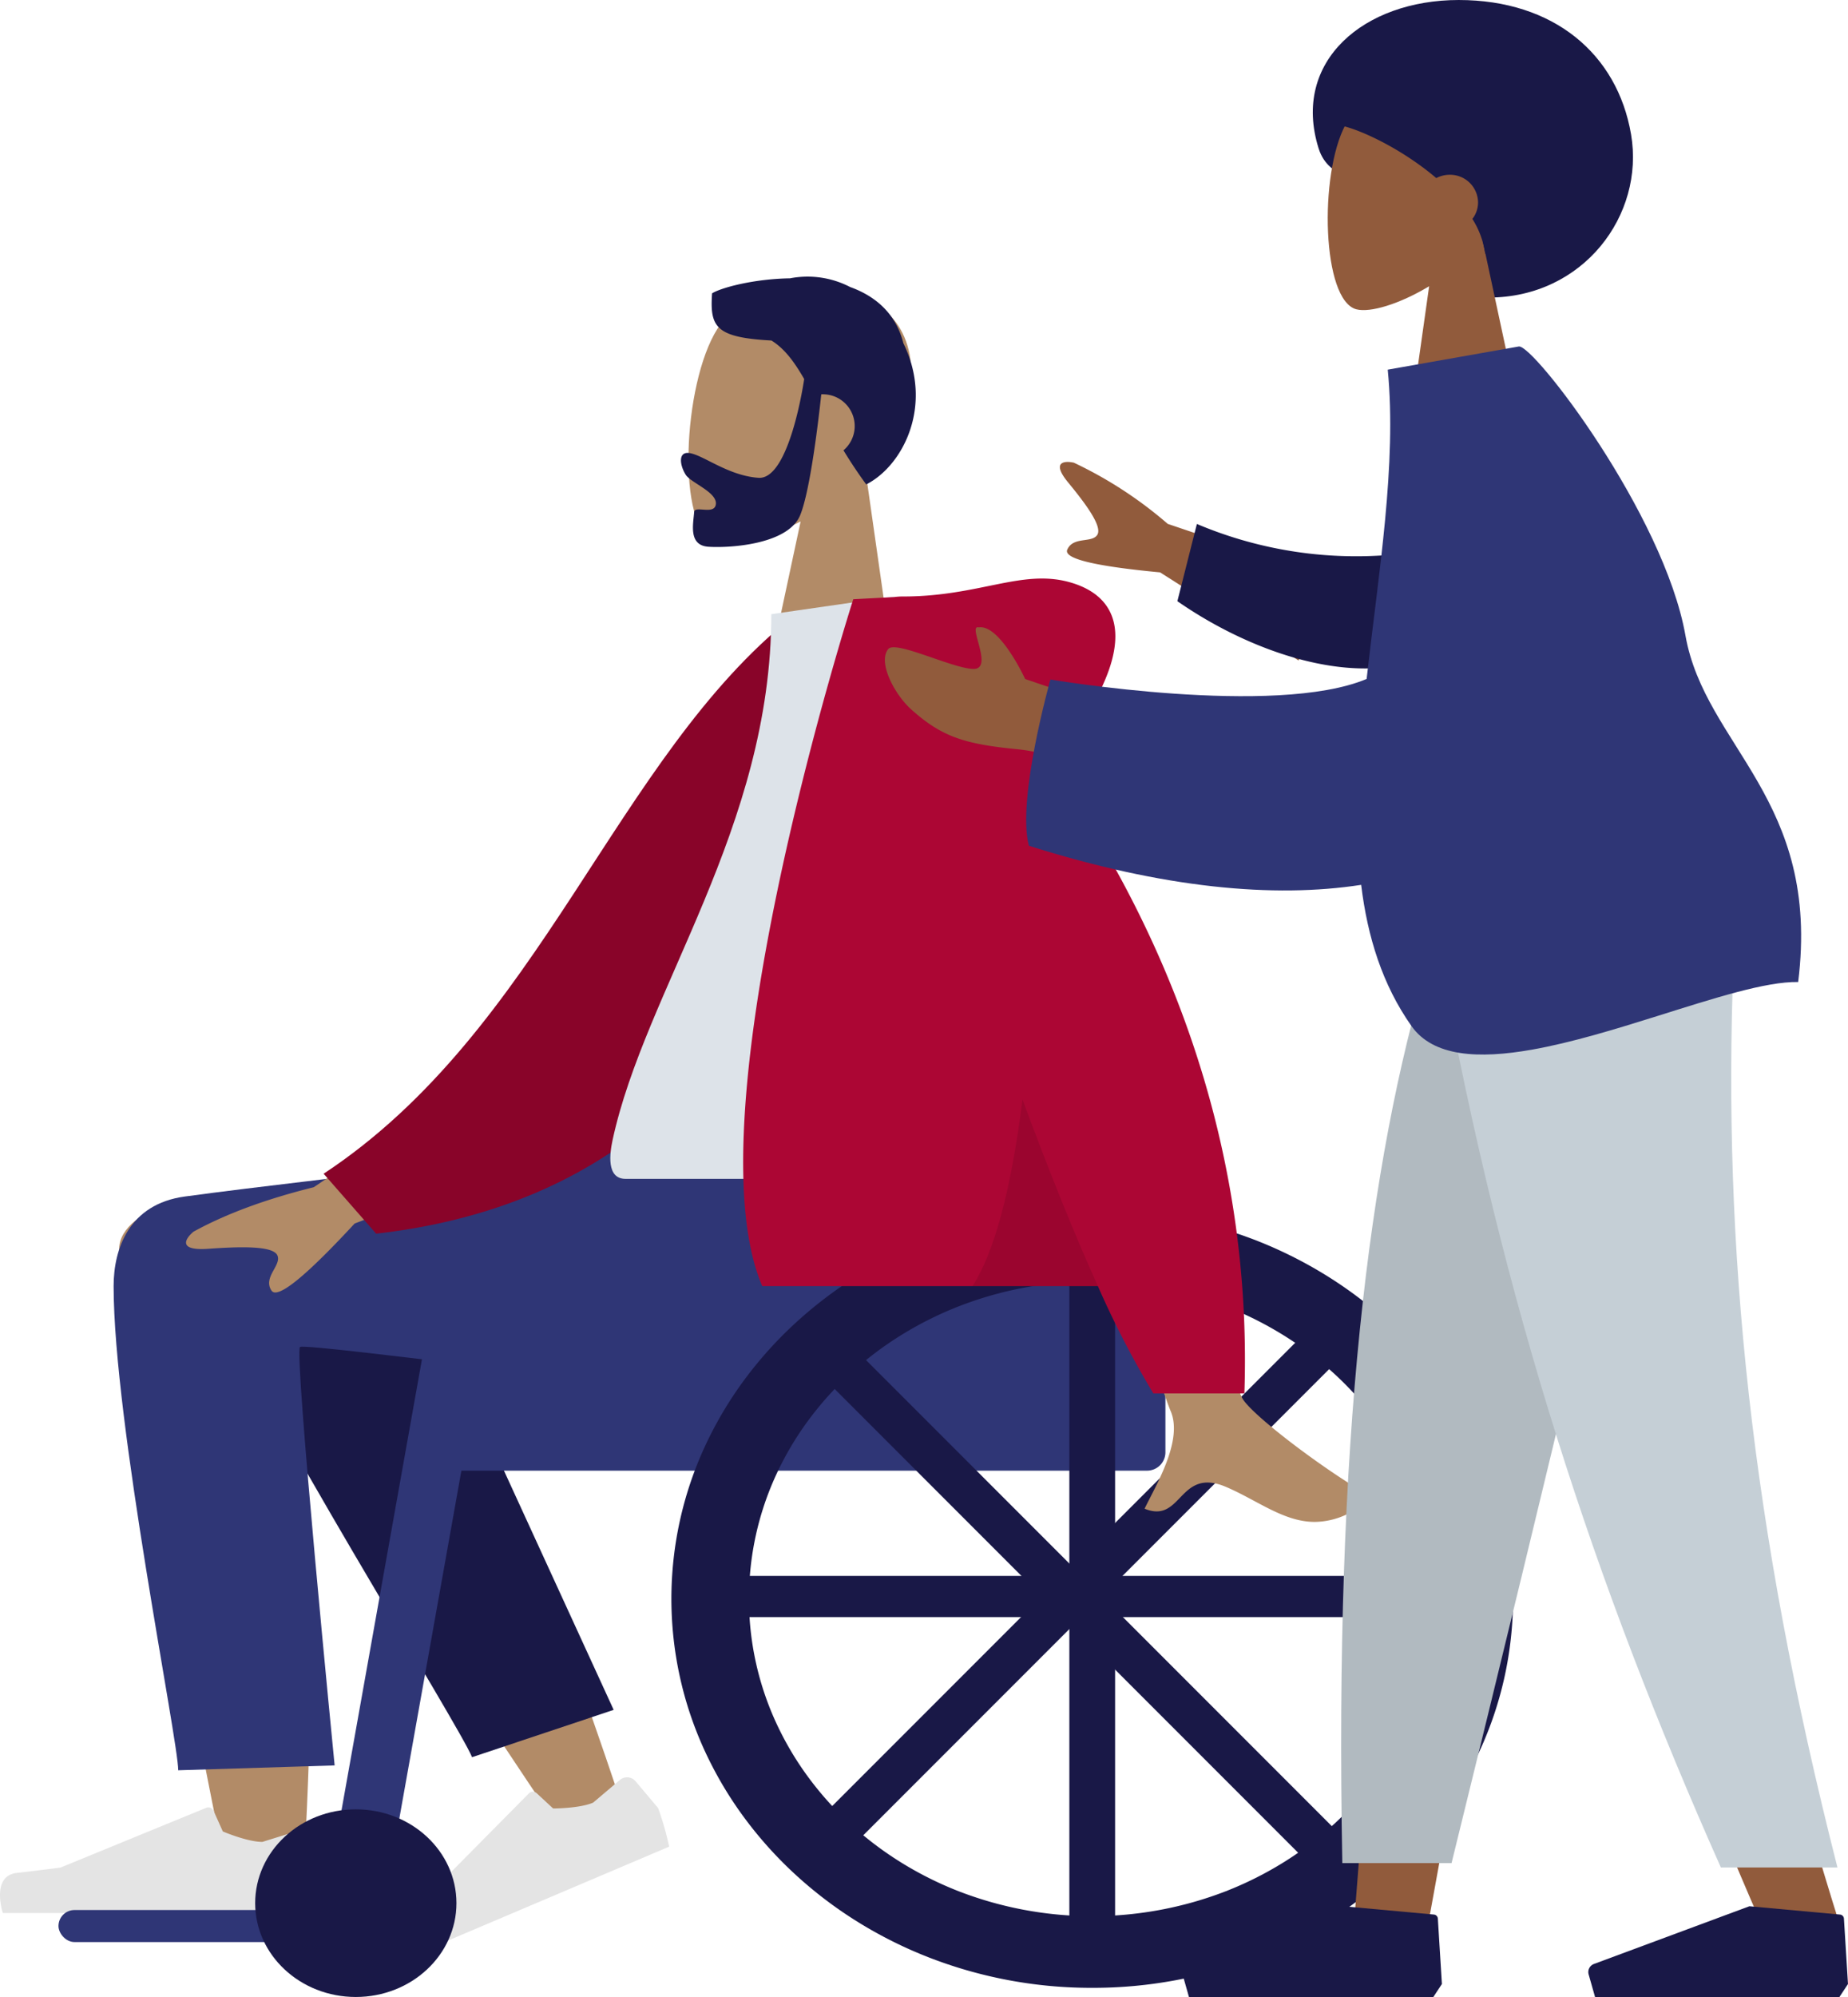
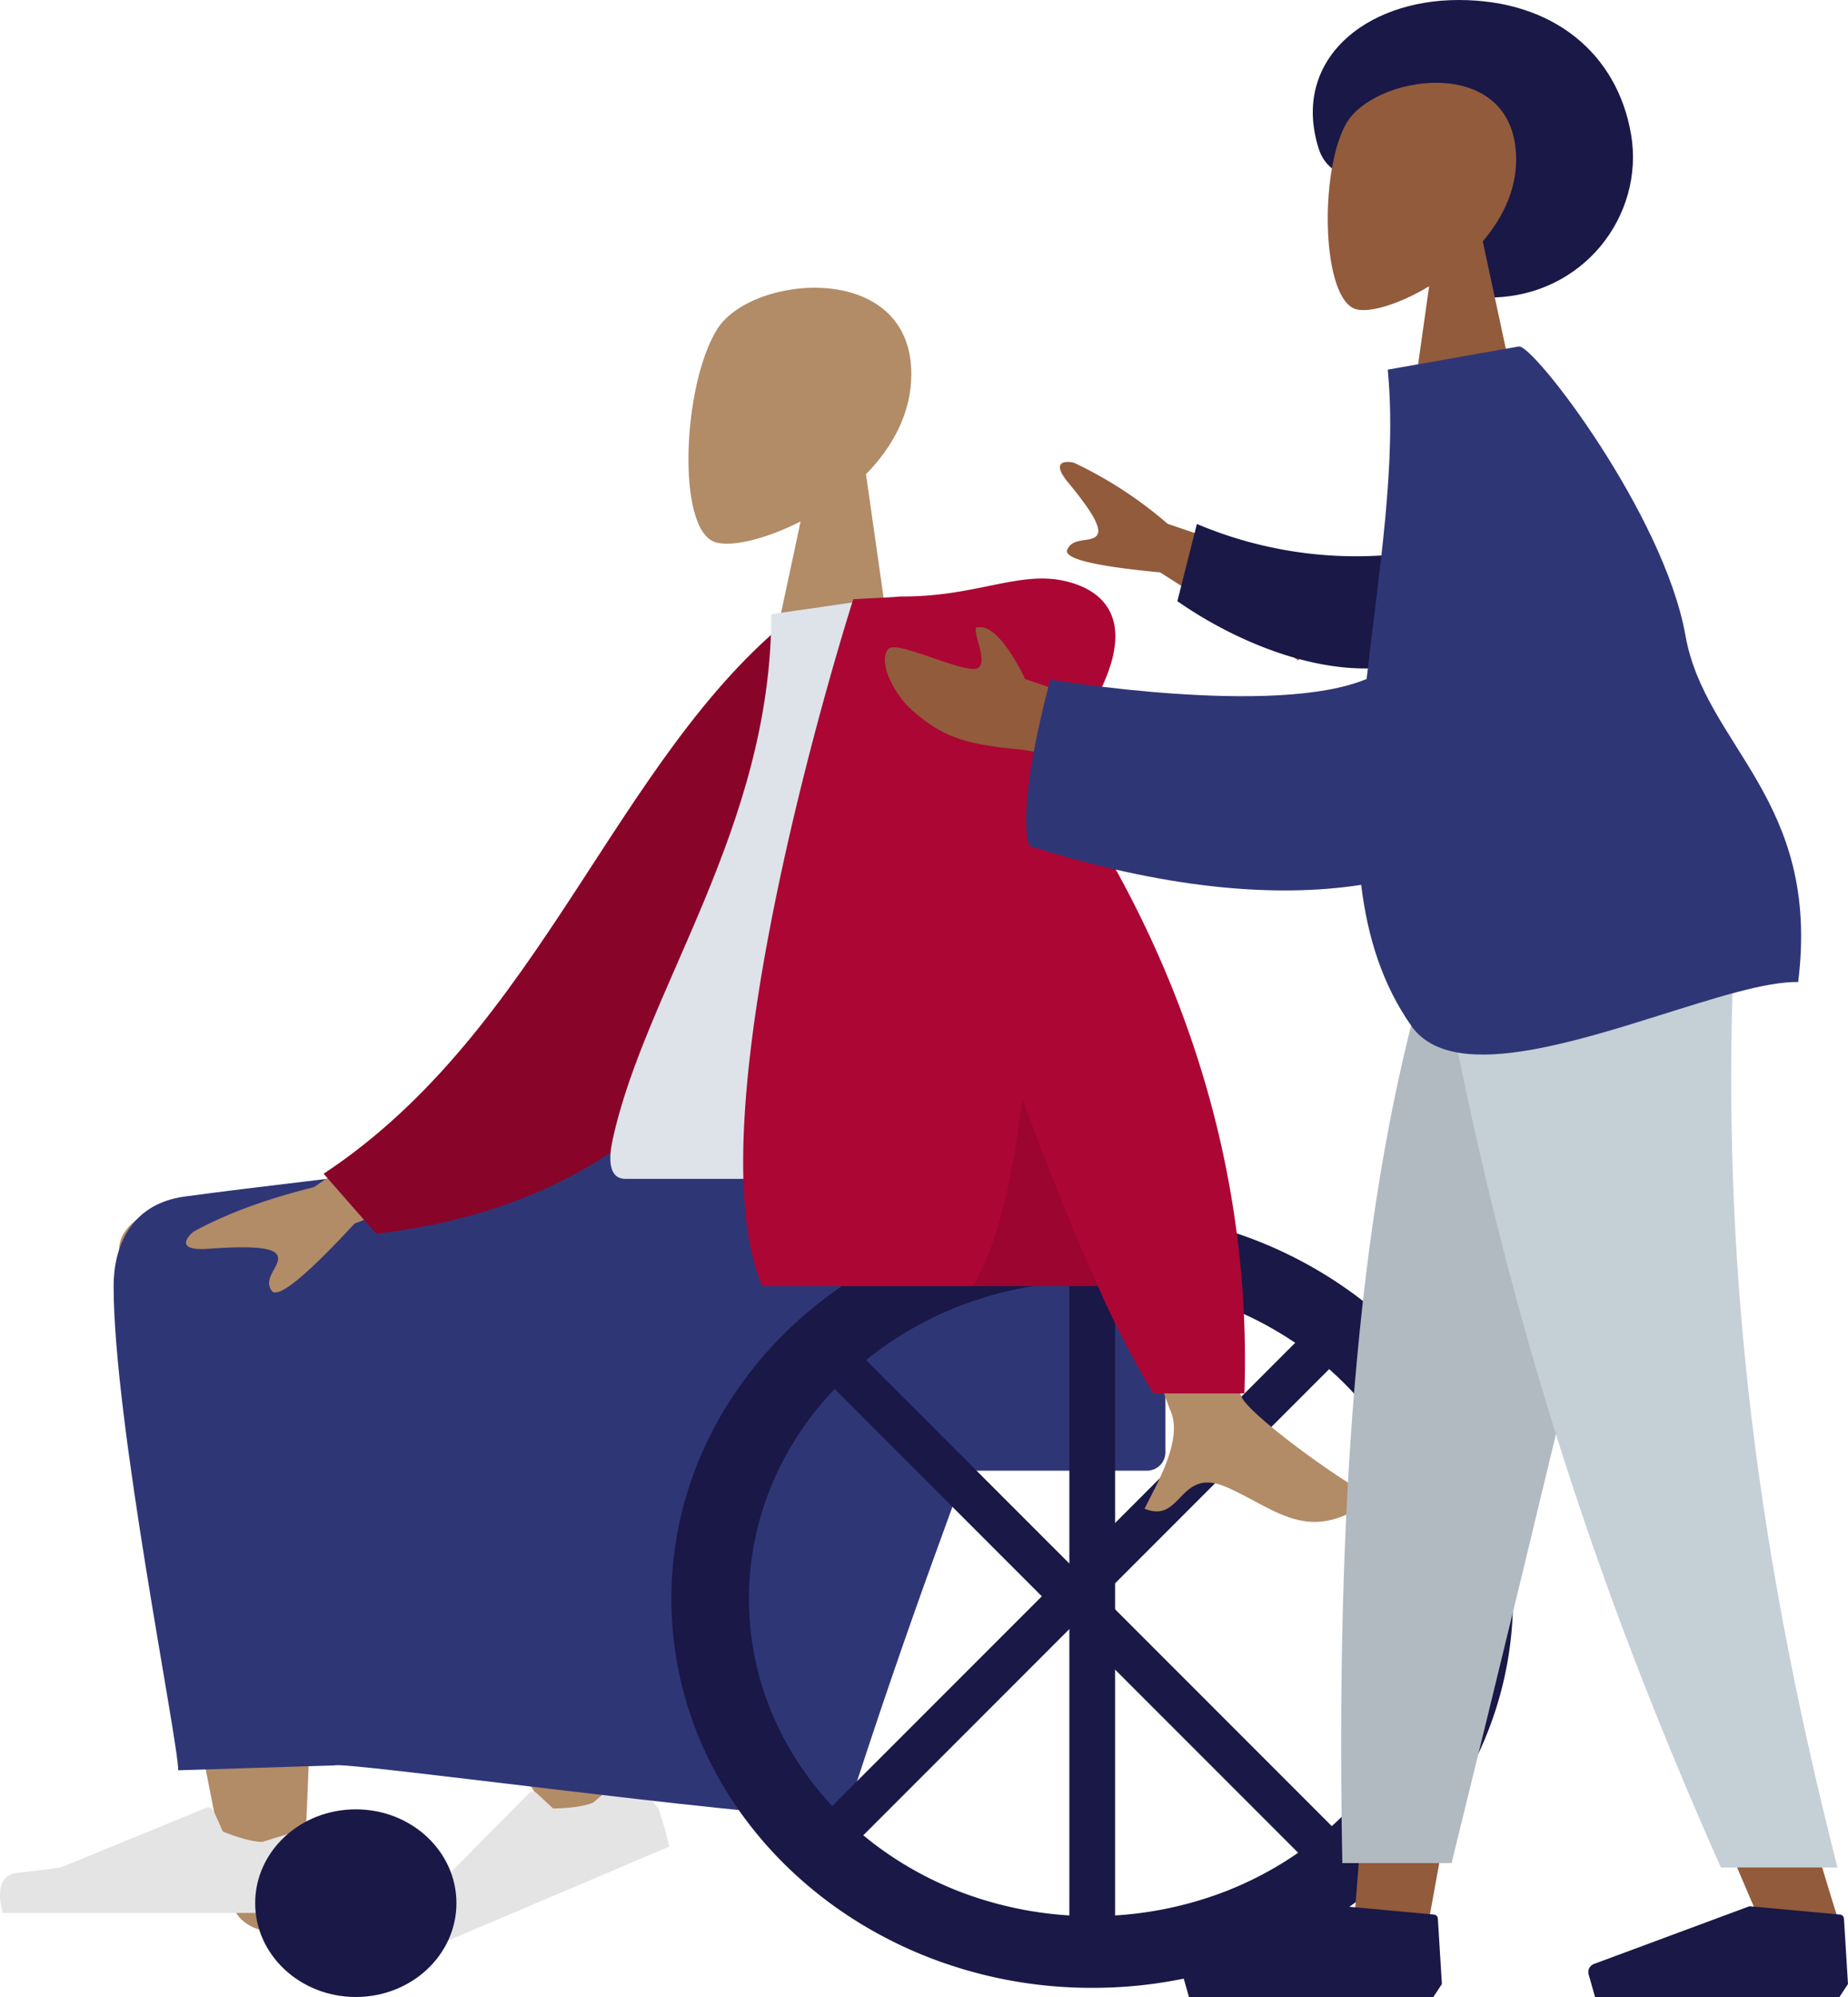
<svg xmlns="http://www.w3.org/2000/svg" width="402.105" height="434.271" viewBox="0 0 402.105 434.271">
  <g id="Group_18" data-name="Group 18" transform="translate(-2287.664 -719)">
    <g id="Group_17" data-name="Group 17" transform="translate(2418.152 781.392) rotate(-11)">
      <g id="Head" transform="matrix(-0.966, -0.259, 0.259, -0.966, 46.823, 96.375)">
        <path id="Head-2" data-name="Head" d="M0,0,9.536,44.377C4.218,50.609.618,58.248,1.22,66.806c1.734,24.66,36.117,19.235,42.8,6.789s5.894-44.018-2.75-46.243c-3.447-.887-10.791,1.286-18.265,5.784L27.7,0Z" transform="translate(0 0)" fill="#b28b67" />
      </g>
-       <path id="Hair" d="M23.321,8.239C21.46,13.85,20.752,30,20.58,34.776a7.008,7.008,0,0,1-.831.049,6.912,6.912,0,0,1-4.839-11.86c-1.6-2.258-3.4-4.617-5.456-7.051C1.723,20.544-4.013,34.1,3.545,47.122c2.089,6.379,6.818,9.787,12.4,11.369a20.122,20.122,0,0,0,13.186.971c7.772-.666,14.712-3.033,16.679-4.438,0-7.346-1.426-9.526-13.6-9.334-2.992-1.578-5.293-4.294-7.689-7.856.017-.238,1.627-22.121,8.415-22.121,6.824,0,12.614,4.326,15.608,4.326,2.182,0,1.7-2.728.248-4.749-1.194-1.669-7.006-3.276-7.006-5.863,0-1.46,1.465-1.458,2.739-1.455.983,0,1.853,0,1.853-.665,0-2.537.808-7.307-3.6-7.307C38.313,0,25.514,1.624,23.321,8.239Z" transform="matrix(-0.966, -0.259, 0.259, -0.966, 53.741, 71.053)" fill="#191847" />
    </g>
    <g id="Group_10" data-name="Group 10" transform="translate(-129 1.777)">
      <g id="Group_6" data-name="Group 6" transform="translate(2416.664 843.039)">
        <path id="Skin" d="M68.991,5.718C67.783,19.729,65.536,68.3,67.784,90.9c.676,6.8,1.39,13.36,2.108,19.49C48.261,74.763,13.907,23.953,13.907,23.953L0,29.8S16.382,79.447,26.865,99.9c11.967,23.347,23.188,43.339,27.91,50.382,6.238,9.3,16.358,8.067,23.486,3.462,8.671,10.817,30.343,3.657,30.329-5.3-.035-23.512-23.359-135.133-24.577-142.18C83.351,2.431,79.185,0,75.4,0,72.236,0,69.337,1.7,68.991,5.718Z" transform="translate(134.521 294.196) rotate(180)" fill="#b28b67" />
        <path id="shoe" d="M63.584,5.155a2.426,2.426,0,0,1,3.058,1.479l2.275,7.374a65.063,65.063,0,0,1-1.074,8.657H.607s-2.621-7.97,3.026-8.606,9.381-1.148,9.381-1.148L44.264.1a1.232,1.232,0,0,1,1.587.584l2.009,4.482S53.088,7.4,56.356,7.4Z" transform="matrix(0.921, -0.391, 0.391, 0.921, 74.254, 281.414)" fill="#e4e4e4" />
        <path id="shoe-2" data-name="shoe" d="M64.412,5.554a2.458,2.458,0,0,1,3.1,1.5l2.3,7.47a65.912,65.912,0,0,1-1.088,8.77H.615S-2.04,15.217,3.68,14.574s9.5-1.163,9.5-1.163L44.841.429a1.248,1.248,0,0,1,1.608.591l2.035,4.541s5.3,2.273,8.606,2.273Z" transform="translate(0 266.896)" fill="#e4e4e4" />
        <path id="Leg_Back" data-name="Leg Back" d="M0,0,9.278,114.072c4.958,19.812,42.051,11.641,41.743,1.085C50.322,91.191,32.682,8.007,32.474.867Z" transform="translate(133.527 246.016) rotate(160)" fill="#191847" />
-         <path id="Leg_Front" data-name="Leg Front" d="M0,33.244c0,29.484,14.049,98.789,14.058,105.281l34.033-1.056s-8.923-90.385-7.526-91c2.1-.919,85.916,10.672,111.055,11.547C187.87,59.281,202.866,38.823,204.083,0H133.865S43.8,9.89,15.476,13.757C3.35,15.412,0,25.122,0,33.244Z" transform="translate(24.722 120.627)" fill="#2f3676" />
+         <path id="Leg_Front" data-name="Leg Front" d="M0,33.244c0,29.484,14.049,98.789,14.058,105.281l34.033-1.056c2.1-.919,85.916,10.672,111.055,11.547C187.87,59.281,202.866,38.823,204.083,0H133.865S43.8,9.89,15.476,13.757C3.35,15.412,0,25.122,0,33.244Z" transform="translate(24.722 120.627)" fill="#2f3676" />
        <g id="Group_4" data-name="Group 4" transform="translate(12.726 128.009)">
-           <rect id="Base" width="64.692" height="6.967" rx="3.483" transform="translate(0 161.535)" fill="#2f3676" />
          <path id="Seat" d="M10,0H143.271a10,10,0,0,1,10,10V61.688a4,4,0,0,1-4,4H0a0,0,0,0,1,0,0V10A10,10,0,0,1,10,0Z" transform="translate(87.584 0.302)" fill="#2f3676" />
-           <path id="Wheel_Stuff" data-name="Wheel Stuff" d="M41.058,0H38.409C32.495,0,27.451,3.94,26.493,9.309L0,157.743H12.9" transform="translate(58.389 0)" fill="#2f3676" />
          <ellipse id="Front_Wheel" data-name="Front Wheel" cx="21.896" cy="20.403" rx="21.896" ry="20.403" transform="translate(42.797 139.639)" fill="#191847" />
          <g id="Wheel" transform="translate(133.366 9.259)">
            <path id="Wheel-2" data-name="Wheel" d="M91.564,0A97.5,97.5,0,0,0,55.923,6.648a94.183,94.183,0,0,0-15.554,7.8,91.065,91.065,0,0,0-13.551,10.33A87.067,87.067,0,0,0,15.638,37.3,82.806,82.806,0,0,0,7.2,51.669a78.945,78.945,0,0,0,0,65.859,82.8,82.8,0,0,0,8.442,14.37,87.068,87.068,0,0,0,11.181,12.52,91.062,91.062,0,0,0,13.551,10.33,94.18,94.18,0,0,0,15.554,7.8,98.862,98.862,0,0,0,71.282,0,94.187,94.187,0,0,0,15.554-7.8,91.062,91.062,0,0,0,13.551-10.33,87.071,87.071,0,0,0,11.181-12.52,82.8,82.8,0,0,0,8.442-14.37,78.945,78.945,0,0,0,0-65.859,82.8,82.8,0,0,0-8.442-14.37,87.067,87.067,0,0,0-11.181-12.52,91.064,91.064,0,0,0-13.551-10.33,94.186,94.186,0,0,0-15.554-7.8A97.5,97.5,0,0,0,91.564,0Zm0,153.611a79.541,79.541,0,0,1-29.075-5.423A76.831,76.831,0,0,1,49.8,141.825,74.291,74.291,0,0,1,38.746,133.4a71.031,71.031,0,0,1-9.121-10.214,67.55,67.55,0,0,1-6.887-11.723,64.4,64.4,0,0,1,0-53.727,67.549,67.549,0,0,1,6.887-11.723A71.028,71.028,0,0,1,38.746,35.8,74.291,74.291,0,0,1,49.8,27.371a76.832,76.832,0,0,1,12.688-6.363,80.652,80.652,0,0,1,58.151,0,76.835,76.835,0,0,1,12.688,6.363A74.29,74.29,0,0,1,144.384,35.8,71.031,71.031,0,0,1,153.5,46.012a67.551,67.551,0,0,1,6.887,11.723,64.4,64.4,0,0,1,0,53.727,67.55,67.55,0,0,1-6.887,11.723,71.031,71.031,0,0,1-9.121,10.214,74.288,74.288,0,0,1-11.055,8.427,76.832,76.832,0,0,1-12.688,6.363A79.544,79.544,0,0,1,91.564,153.611Z" transform="translate(183.13 169.196) rotate(180)" fill="#191847" />
            <rect id="Wheel_Stuff-2" data-name="Wheel Stuff" width="9.953" height="146.305" transform="translate(86.588 10.948)" fill="#191847" />
            <rect id="Wheel_Stuff-3" data-name="Wheel Stuff" width="9.274" height="153.018" rx="2" transform="translate(146.93 137.269) rotate(135)" fill="#191847" />
-             <rect id="Wheel_Stuff-4" data-name="Wheel Stuff" width="8.957" height="159.243" rx="2" transform="translate(171.186 79.621) rotate(90)" fill="#191847" />
            <rect id="Wheel_Stuff-5" data-name="Wheel Stuff" width="9.274" height="153.018" rx="2" transform="translate(140.098 24.554) rotate(45)" fill="#191847" />
          </g>
        </g>
        <path id="Skin-2" data-name="Skin" d="M1.481,2.4C.134,3.166-1.342,6.046,2.224,8.3c8.886,5.6,21.69,15.413,23.42,18.642,3.539,6.6,15.59,70.971,15.59,70.971l25.235-.092S43.1,28.41,41.233,24.163C38.439,17.792,44.353,8.09,46.881,2.876c-3.985-1.641-5.837.454-7.864,2.548C36.856,7.657,34.494,9.89,29.134,7.6,22.274,4.66,16.6,0,9.843,0A16.676,16.676,0,0,0,1.481,2.4Zm217.28,62.489L180.617,79.443l8.514,19.364,38.521-26.02q15.672-3.89,26.185-9.68c1.656-1.388,3.657-4.2-3.209-3.713s-14.114.713-15.061-1.442,3.208-4.731,1.292-7.638a.931.931,0,0,0-.836-.414Q232.637,49.9,218.761,64.892Z" transform="translate(295.929 205.144) rotate(180)" fill="#b28b67" />
        <path id="Coat_Back" data-name="Coat Back" d="M0,123.333l10.259,2.551c41.28-27.294,62.287-84.83,112.328-111.9L112.336,0C29.445,2.167,2.814,72.259,0,123.333Z" transform="matrix(-0.996, 0.087, -0.087, -0.996, 193.73, 132.69)" fill="#890429" />
        <path id="Shirt" d="M95.7,126.639H3.307c-4.222,0-3.426-5.608-2.816-8.438C7.534,85.541,35.03,50.335,35.03,3.844L61.681,0C83.725,32.613,91.348,72.767,95.7,126.639Z" transform="translate(132.799 3.903)" fill="#dde3e9" />
        <g id="Group_5" data-name="Group 5" transform="translate(161.707 0)">
          <path id="Coat_Front" data-name="Coat Front" d="M.123,0C-2.009,63.407,24.089,112.2,45.929,141.621c-4.85.319-9.227,2.185-11.994,6.778-9.74,16.168-6.223,25.07,4.188,28s19.693-3.1,36.28-3.1a14.031,14.031,0,0,0,1.978-.13l8.844-.464S121.13,60.759,105.029,23.328H32A206.13,206.13,0,0,0,19.938,0Z" transform="translate(109.182 177.198) rotate(180)" fill="#ac0634" />
          <path id="Shade" d="M27.3,0H0C5.006,11.06,10.528,24.718,16.412,40.6,18.863,21.028,22.523,7.37,27.294,0Z" transform="translate(77.183 153.87) rotate(180)" fill="rgba(0,0,0,0.1)" />
        </g>
      </g>
    </g>
    <g id="Group_12" data-name="Group 12" transform="translate(-401 952.136)">
      <g id="Group_11" data-name="Group 11" transform="translate(2874.96 -233.135)">
        <path id="Leg" d="M66.884,0,32.451,118.6l-16.2,89.049H0L16.226,0Z" transform="translate(108.401 209.707)" fill="#915b3c" />
        <path id="Leg-2" data-name="Leg" d="M59.874,0c-2.4,61.614-1.455,95.219-.917,100.817s3.59,43.089,24.393,108.714H66.442C38.893,146.575,29.276,109.084,26.116,100.817S13.624,58.945,0,0Z" transform="translate(130.886 209.707)" fill="#915b3c" />
        <path id="Pant" d="M70.5,0Q57.068,61.217,24.029,195.437H.254C-1.5,103.594,5.968,43.147,18.9,0Z" transform="translate(105.522 209.707)" fill="#b1bac0" />
        <path id="Pant-2" data-name="Pant" d="M63.634,0c-2.353,61.614,3.745,122.315,22.635,196.4H60.9C33.3,134.38,13.52,73.978,0,0Z" transform="translate(127.246 209.707)" fill="#c5cfd6" />
        <path id="Shoe-3" data-name="Shoe" d="M56.5,16.913,55.62,2.683a.94.94,0,0,0-.852-.878L35.047,0,1.226,12.55A1.879,1.879,0,0,0,.072,14.825l1.392,4.907H54.638Z" transform="translate(70.945 414.539)" fill="#191847" />
        <path id="Shoe-4" data-name="Shoe" d="M56.5,16.913,55.62,2.683a.94.94,0,0,0-.852-.878L35.047,0,1.226,12.55A1.879,1.879,0,0,0,.072,14.825l1.392,4.907H54.638Z" transform="translate(159.305 414.539)" fill="#191847" />
        <path id="Hair_Back" data-name="Hair Back" d="M38.25,64.707c-11.429,0-15.585-13.683-22.079-21.192C11.526,38.143,3.6,39.745,1.25,32.224-4.651,13.311,11.144,0,31.75,0s34.5,11.674,37.5,29.224S58.856,64.707,38.25,64.707Z" transform="translate(99.355)" fill="#191847" />
        <g id="Head-3" data-name="Head" transform="translate(102.606 18)">
          <path id="Head-4" data-name="Head" d="M0,0,8.262,38.51C3.655,43.919.536,50.548,1.057,57.974c1.5,21.4,31.292,16.692,37.086,5.891s5.107-38.2-2.382-40.129c-2.987-.77-9.349,1.116-15.825,5.019L24,0Z" transform="translate(42 73) rotate(180)" fill="#915b3c" />
        </g>
-         <path id="Hair-2" data-name="Hair" d="M13.107,0h0C11.779,0,9.64,1.278,7.523,3.333a26.158,26.158,0,0,0-5.857,8.695A20.819,20.819,0,0,0,.339,23.867c.874,4.694,3.445,9.157,7.642,13.266A22.546,22.546,0,0,0,15.4,42.056,20.673,20.673,0,0,0,23.078,43.5c7.134,0,13.092-3.343,16.008-5.336,4.1-2.8,7.107-6.275,7.309-8.443a1.545,1.545,0,0,0-1.447-1.787c-4.844-.909-14.1-5.47-21.2-11.529a6.293,6.293,0,0,1-2.933.723,6.087,6.087,0,0,1-6.157-6,5.85,5.85,0,0,1,1.234-3.6A19.223,19.223,0,0,1,13.107,0Z" transform="translate(149.97 55.132) rotate(180)" fill="#191847" />
        <path id="Skin-3" data-name="Skin" d="M56.717,15.956l15.908,8.736s3.348,12.734,8,12.814c1.2.559.743-1.887.571-4.332-.17-2.408-.062-4.817,2.181-4.356,4.52.93,15.554,9.133,17.455,7.468,2.812-2.465.305-10.03-2.65-13.793-5.523-7.034-10.1-9.44-21.4-12.589C67.926,7.433,57.624,0,57.624,0ZM0,32.684,36.213,52.51a89.574,89.574,0,0,0,17.8,16.655c1.786.745,4.909,1.2,1.989-3.985s-5.76-10.764-4.272-12.36c.654-.7,1.736-.664,2.9-.626,1.479.047,3.083.095,4.078-1.393q1.776-2.652-19.018-8.381L13.373,18.336Z" transform="matrix(-0.985, 0.174, -0.174, -0.985, 112.601, 159.346)" fill="#915b3c" />
        <path id="Sleeve" d="M5.743,25.406a89.01,89.01,0,0,1,49.292,6.634l4.529-16.714C45.336,5.075,26.459-2.208,11.409.611-.451,2.832-4.258,18.2,5.743,25.406Z" transform="matrix(-1, 0.017, -0.017, -1, 129.713, 145.048)" fill="#191847" />
        <path id="Clothes" d="M34.869,2.453C22.129,4.108,10.276,5.763,3.39,4.408-8.418,42.739,14.413,58.316,14.431,82.843c.021,26.859,21.6,68.2,24.771,68.2H68.151c1.6-20.5,9.629-43.1,16.225-65.42,21.038-4.774,67.755,11.843,67.755,11.843s11.794-24.388,10.9-34.773c-27.194-14.2-50.5-20.529-69.7-20.946.61-11.388-.777-22.225-5.435-32.125C84.415,2.215,74.772,0,63,0,54.248,0,44.314,1.227,34.869,2.453Z" transform="matrix(-0.985, 0.174, -0.174, -0.985, 209.073, 217.303)" fill="#2f3676" />
      </g>
    </g>
  </g>
</svg>